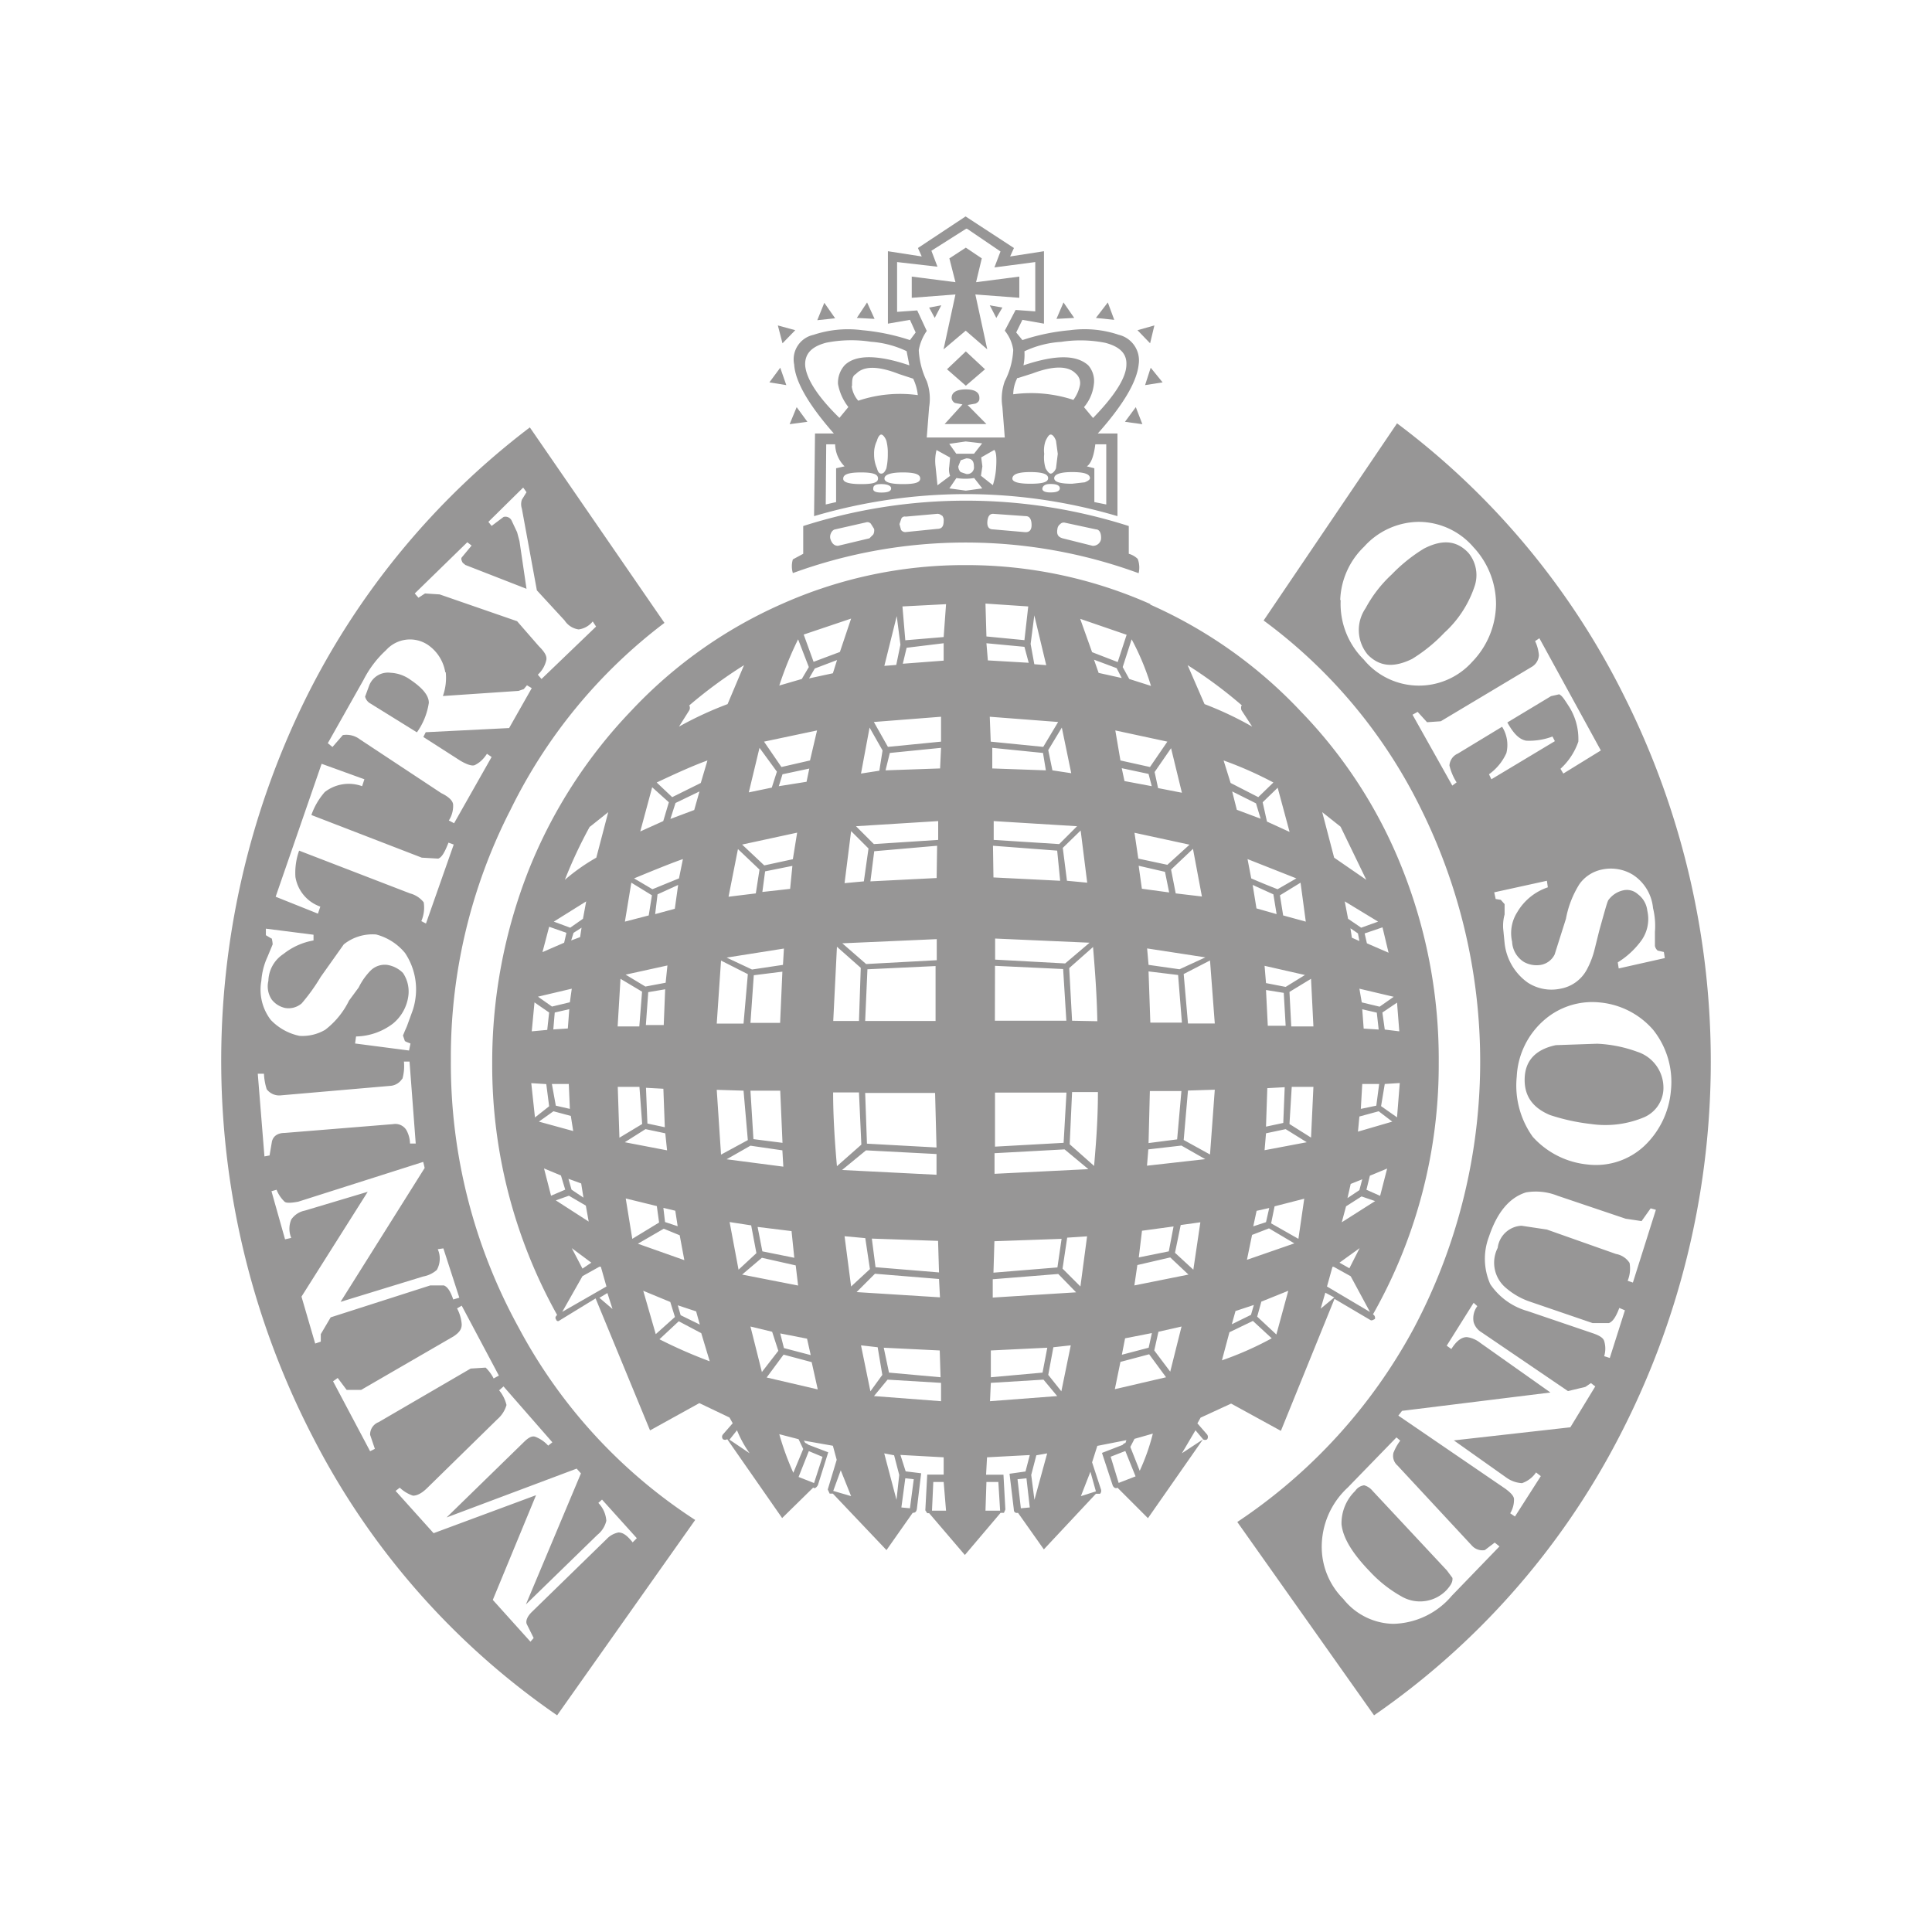
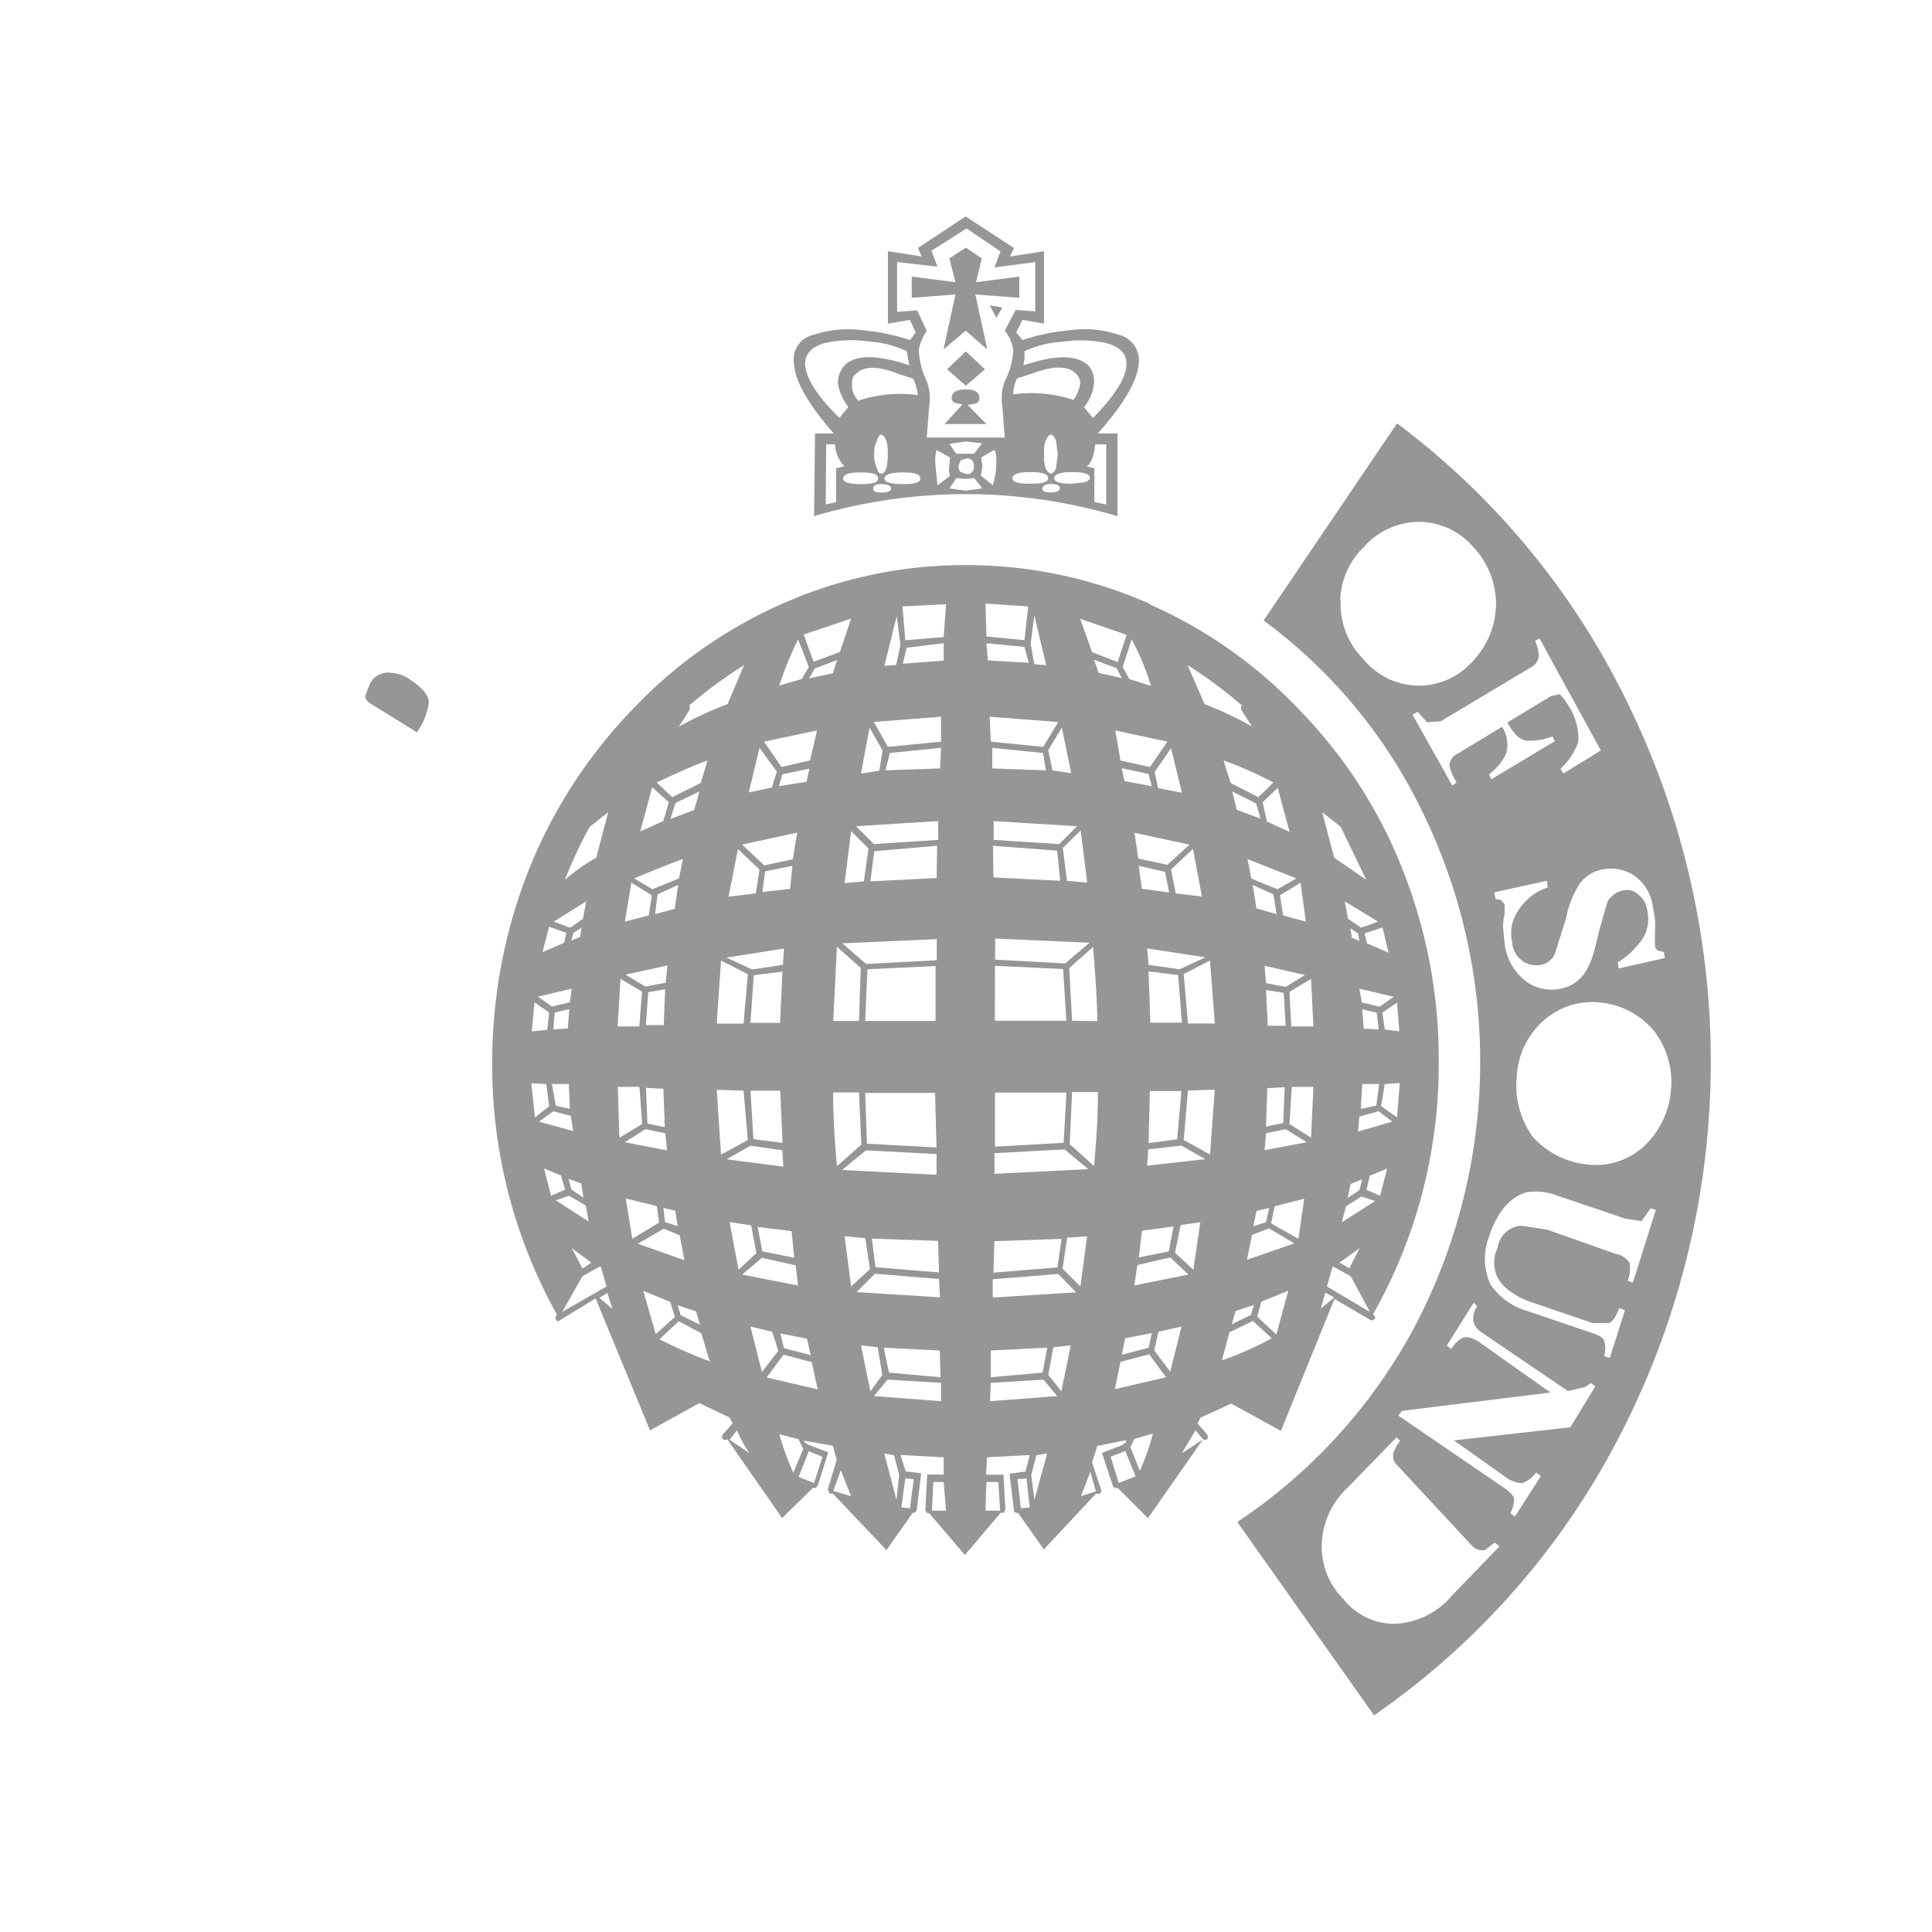
<svg xmlns="http://www.w3.org/2000/svg" id="Livello_2" data-name="Livello 2" viewBox="0 0 162.19 162.19">
  <defs>
    <style>.cls-1{fill:#979696;fill-rule:evenodd;}</style>
  </defs>
-   <path class="cls-1" d="M93,25.39,92,26.69l1.54.16Zm3.91,1.93-1.42.4,1.06,1.1Zm0,0" />
  <path class="cls-1" d="M93.93,28.11a9,9,0,0,0-4.1-.39,17.54,17.54,0,0,0-4,.83l-.52-.64.52-1.06,1.81.32V21.09l-2.84.44.32-.71-4.06-2.65-4,2.65.32.71-2.84-.44v6.08l1.85-.32.48,1.06-.48.64a17.9,17.9,0,0,0-4-.83,9.17,9.17,0,0,0-4.1.39,2.11,2.11,0,0,0-1.62,2.49C66.76,32.05,67.9,34,70,36.39H68.42l-.08,6.94A45.07,45.07,0,0,1,81,41.48h.15a45,45,0,0,1,12.66,1.85l0-6.94H92.16q3.2-3.6,3.43-5.79a2.21,2.21,0,0,0-1.66-2.49Zm-9.94-7-.51,1.34L86.91,22v4.14l-1.65-.12-.91,1.74a3.29,3.29,0,0,1,.71,1.61A6.35,6.35,0,0,1,84.35,32a4.36,4.36,0,0,0-.2,2.16l.2,2.57H77.8L78,34.18A4.3,4.3,0,0,0,77.8,32a6.78,6.78,0,0,1-.67-2.61,4.09,4.09,0,0,1,.67-1.61L77,26.06l-1.69.12V22l3.39.39-.51-1.34,2.92-1.85h.07ZM86,29.49a8.39,8.39,0,0,1,3.08-.79,10.63,10.63,0,0,1,3.71.08c1.22.32,1.81.91,1.77,1.82,0,1.1-1,2.64-2.8,4.49L91,34.18a3.57,3.57,0,0,0,.83-1.93,2,2,0,0,0-.47-1.58c-1-.9-2.76-.9-5.44,0A4.45,4.45,0,0,0,86,29.49Zm-.55,2.25,1.23-.39c1.77-.67,3-.64,3.62,0a1.05,1.05,0,0,1,.36,1,3.11,3.11,0,0,1-.55,1.22,11.39,11.39,0,0,0-5.05-.47l0,0a3.06,3.06,0,0,1,.35-1.38Zm-3,5.48-.68.87-1.49,0-.59-.83,1.38-.2Zm-.08,1.18,1.1-.63c.16.16.2.63.16,1.38a6.26,6.26,0,0,1-.28,1.58l-1-.79.12-.79ZM87.78,37c.16-.32.28-.52.43-.52s.32.2.44.52l.15,1.1-.15,1.22c-.12.28-.32.44-.44.44s-.27-.16-.43-.44a3,3,0,0,1-.12-1.22,2.39,2.39,0,0,1,.12-1.1ZM92,37.3h.87v5.05l-1-.2V39.31l-.63-.16c.35-.23.59-.86.71-1.85ZM90,39.63c1,0,1.5.16,1.5.51,0,.12-.16.24-.44.35L90,40.61c-1,0-1.5-.15-1.5-.47s.51-.51,1.5-.51Zm-1.82,1c.52,0,.79.12.79.36s-.27.35-.79.35-.71-.16-.67-.35.2-.36.67-.36Zm-1.69-1c1,0,1.5.16,1.5.51s-.52.47-1.5.47-1.54-.15-1.5-.47.47-.51,1.5-.51Zm-4.73-.48a.56.56,0,0,1-.64.64l-.47-.16a.67.67,0,0,1-.2-.48l.2-.51.47-.16c.44,0,.64.2.64.67ZM82.46,41l-1.38.19L79.7,41l.59-.87a4.61,4.61,0,0,0,1.49,0Zm-10.93-8.6c0-.47,0-.83.32-1,.63-.68,1.81-.71,3.62,0l1.19.39a4.19,4.19,0,0,1,.39,1.38v0a11,11,0,0,0-5,.47,2.27,2.27,0,0,1-.55-1.22Zm-.63-1.73a2.2,2.2,0,0,0-.55,1.57,4.39,4.39,0,0,0,.87,1.93l-.75.91c-1.9-1.85-2.84-3.39-2.88-4.49,0-.91.55-1.5,1.77-1.82a10.78,10.78,0,0,1,3.75-.08,8.31,8.31,0,0,1,3,.79l.23,1.19c-2.68-.91-4.53-.91-5.44,0ZM69.36,37.3h.75a2.69,2.69,0,0,0,.79,1.85l-.71.16v2.84l-.87.2ZM73.62,37c.08-.32.24-.52.36-.52s.31.2.43.52a4,4,0,0,1,.12,1.1,5.47,5.47,0,0,1-.12,1.22c-.12.28-.24.44-.43.44s-.28-.16-.36-.44a2.89,2.89,0,0,1-.24-1.22,2.35,2.35,0,0,1,.24-1.1Zm5,.78,1.14.63-.07.75a1.54,1.54,0,0,0,.07.79l-1.06.79-.16-1.58a3.76,3.76,0,0,1,.08-1.38ZM73.31,41c0-.24.19-.36.67-.36s.83.12.83.36-.28.35-.83.35-.71-.16-.67-.35Zm2.48-.36c-1,0-1.54-.15-1.54-.47s.52-.51,1.54-.51,1.46.16,1.46.51-.47.47-1.46.47Zm-5-.47c0-.35.47-.51,1.5-.51s1.42.16,1.42.51-.43.47-1.42.47-1.54-.15-1.5-.47Zm0,0" />
  <path class="cls-1" d="M84.15,25.82l-1.06-.19.55,1.06Zm0,0" />
  <path class="cls-1" d="M85.57,25V23.22l-3.63.47.48-2-1.34-.9-1.38.9.51,2-3.67-.47V25l3.67-.28-1,4.61,1.86-1.57,1.81,1.57-1-4.61Zm-3.35,8.4c0-.48-.4-.71-1.14-.71s-1.19.23-1.19.71a.51.51,0,0,0,.28.43l.63.12-1.5,1.65h3.51L81.23,34l.67-.12c.24-.12.32-.24.32-.43ZM82.69,31l-1.61-1.5L79.5,31l1.58,1.38Zm0,0" />
-   <path class="cls-1" d="M78,25.82l.47.87.55-1.06Zm11.28-.43-.59,1.38,1.49-.08ZM97.6,32.1l-1-1.23-.47,1.46Zm-1.7,3.51-.55-1.43-.91,1.23Zm-.31,12.5a2.07,2.07,0,0,0-.08-1.19,1.76,1.76,0,0,0-.75-.43V44.16a44.9,44.9,0,0,0-27.33,0v2.33l-.87.47a2,2,0,0,0,0,1.15,42.27,42.27,0,0,1,29,0ZM92,44.44c.31,0,.47.35.43.83a.68.68,0,0,1-.71.55l-2.52-.63c-.4-.12-.51-.36-.43-.79A.57.57,0,0,1,89,44a.41.41,0,0,1,.4-.12Zm-5.88-1.11c.32,0,.48.28.48.75s-.24.63-.6.59l-2.64-.23c-.35,0-.51-.24-.47-.67s.2-.67.55-.63Zm-7.06-.08a.58.58,0,0,1,.16.48c0,.47-.16.67-.55.67L76,44.67a.44.44,0,0,1-.36-.19L75.51,44l.16-.47a.32.32,0,0,1,.36-.16l2.6-.23a.5.5,0,0,1,.43.15Zm-6.35.6a.38.38,0,0,1,.4.12l.27.43a.75.75,0,0,1-.07.47l-.32.32-2.64.63c-.32,0-.51-.2-.63-.55s.12-.79.39-.83Zm0,0" />
  <path class="cls-1" d="M96.57,50.71a38,38,0,0,0-15.49-3.27,37.58,37.58,0,0,0-15.46,3.27A38.7,38.7,0,0,0,53,59.66,41.56,41.56,0,0,0,44.4,73a44,44,0,0,0-3.08,16.29,43,43,0,0,0,5.45,21.1c-.12.12-.2.23-.08.39a.16.16,0,0,0,.27.08L50,109l4.57,11.08,4.14-2.29L61.24,119l.27.48-.82.94a.31.31,0,0,0,0,.4.33.33,0,0,0,.36,0l4.61,6.62,2.61-2.56c.12.12.27,0,.39-.2l.87-2.76-1.66-.63a.92.92,0,0,0-.27-.16l-.12-.19,2.44.43.32,1.18-.75,2.49.16.35.27,0,4.5,4.74L76.62,127c.24,0,.31-.12.35-.32l.36-3-1.3-.16-.44-1.38,3.63.2v1.45l-1.38,0-.16,3,.16.24H78l3,3.51L84,127h.28l.12-.28-.16-2.92-1.46,0,.08-1.46,3.59-.19-.36,1.38-1.34.19.36,3c0,.24.15.32.35.28l2.17,3.07L92,125.4h.35a.37.37,0,0,0,.08-.35l-.75-2.29.44-1.38,2.44-.48-.08.24s-.12,0-.24.16l-1.73.67.91,2.76c.12.2.27.24.39.16l2.56,2.56,4.62-6.62a.32.32,0,0,0,.35,0,.36.36,0,0,0,0-.4l-.82-.94.27-.48,2.56-1.18,4.18,2.29,4.5-11.08,3,1.77c.12.08.23,0,.39-.08a.33.33,0,0,0-.16-.39,42.45,42.45,0,0,0,5.52-21.1A43.22,43.22,0,0,0,117.75,73a40.25,40.25,0,0,0-8.56-13.29,39,39,0,0,0-12.62-8.95Zm7.65,8.52a.63.63,0,0,0,0,.39l.9,1.38a28.64,28.64,0,0,0-4-1.89l-1.42-3.27a37.79,37.79,0,0,1,4.57,3.39Zm-17.7-5.17.31-2.4,1,4.18-1-.08Zm-.2-3.15L86,53.74l-3.19-.31-.08-2.76ZM82.81,54,86,54.3l.36,1.34-3.43-.2Zm8.87.75-1-2.8,3.9,1.34-.75,2.29Zm.55,1.74-.39-1.11,1.9.71.43.83Zm4.42,1.1L94.8,57,94.25,56,95,53.67a21.24,21.24,0,0,1,1.62,3.9Zm-2.48,6.9,2.25.48L96.69,66l-2.29-.43Zm2.76.32,1.38-2,.91,3.74-2-.39ZM98,62.26l-1.46,2.13-2.48-.55h0l-.43-2.52Zm-10,.71,1.14-1.89.79,3.83-1.58-.24Zm.83-2.36L87.58,62.7l-4.41-.44-.08-2.09Zm-1.27,2.6.24,1.46-4.5-.16,0-1.73Zm-4.14,7.3,0-1.58,7,.43-1.5,1.5Zm6,10.37-5.88-.32,0-1.77,7.93.35Zm-.67-9.47L89,73.94l-5.6-.28L83.36,71Zm.82,2.53-.35-2.76,1.5-1.46.55,4.38ZM98,72.6l-2.44-.52-.32-2.17,4.62,1ZM96.42,81l-.12-1.38,4.89.75-2.17,1Zm-.56-6.39-.27-1.93,2.21.51.35,1.73Zm11.4-8.48,1,3.71-1.9-.87L106,67.35ZM111,68.18l1.54,1.22,2.16,4.46L112,72Zm-5.17.55-2-.75-.39-1.54,2,1Zm-.2-1.81-2.32-1.19-.59-1.89a31.82,31.82,0,0,1,4.18,1.85Zm-.47,7.37,1.74.79.27,1.66-1.69-.48Zm-.12-.55-.31-1.62,4.1,1.62-1.58.91c-.74-.29-1.48-.59-2.21-.91Zm-4.89-2.48.75,4L98.7,75l-.39-2Zm7.3,3.9,1.73-1.06.44,3.27-1.9-.52Zm6.82,2.72-1.1-.75-.28-1.46,2.8,1.7ZM114.12,79l-.63-.28-.12-.79.63.43Zm.63.19-.19-.83,1.5-.51.51,2.13ZM117,83.68l-1.18.83-1.5-.36L114.12,83ZM116.25,91l1.26-.08-.23,2.88-1.34-.94Zm0-4.57L116.05,85l1.23-.83.19,2.41Zm-.51,6.86,1.14.87L114,95l.12-1.27Zm.71,4.81-.59,2.29-1.15-.51L115,98.7Zm-2.09-13.37,1.22.28.16,1.42-1.26-.08Zm-6.11-1.46,1.81-1.1.2,4H108.4Zm-.48.08.16,2.76-1.5,0-.15-3Zm1.78-1.5-1.62,1-1.65-.32-.12-1.45Zm-1.11,9.39h1.82l-.2,4.26-1.81-1.14Zm-8.71.31,2.25-.07-.4,5.44-2.21-1.22Zm-.83-9.7.32,4H96.57l-.15-4.3Zm.83,4.07-.36-4.15,2.21-1.14.4,5.29Zm6.43,10.64.12-1.42,1.65-.35,1.77,1.1Zm-.67,5.09,1.06-.24-.27,1.19-1.07.35Zm-6.31-5.48,2,1.14-4.89.55.11-1.37Zm16.36-3.35-1.3.27.12-2.09h1.42ZM107,101.27l2.49-.64L109,104l-2.29-1.3Zm6,0,1.3-.83,1.14.39-2.8,1.78ZM114.36,99l-.24.91-1,.67.27-1.19Zm-6.51-7.73-.12,3-1.45.31.11-3.23Zm-8.67.31-.36,4.07-2.4.31.11-4.37h2.65ZM90,85.69l-.24-4.42,2-1.77c.16,1.93.32,4,.36,6.23Zm-6.47-4.61,5.72.27.27,4.34h-6Zm5.76,14.86-5.76.32,0-4.54,6,0Zm-5.8,2.6,0-1.73,5.88-.32,2,1.66Zm6.31-2.48.2-4.38,2.17,0c0,2.61-.2,4.7-.32,6.2Zm4.65,16.29,2.25-.44-.27,1.23-2.25.59Zm-3.19-8.56L90.7,108l-1.5-1.5.39-2.6Zm4.34,1.77.27-2.24,2.65-.36-.4,2.09Zm-.12.64,2.76-.64L99.77,107l-4.54.91Zm-12-2,5.64-.2-.35,2.4-5.37.44Zm-.12,3.19,5.48-.44,1.5,1.54-7,.44v-1.54ZM88,115.42l.43-2.32,1.46-.16-.79,3.86Zm-.08-2.28-.4,2.09-4.34.39,0-2.25Zm-.32,2.68,1.15,1.38-5.64.43.07-1.54ZM87,122.17l.91-.16-1.07,3.9-.27-2.09Zm9.47-8.48,1.42,1.93-4.3,1,.47-2.29Zm1.77,1.46-1.34-1.78.35-1.57,1.94-.44Zm-3,5.64,1.54-.44a17.59,17.59,0,0,1-1.1,3.12l-.79-2Zm-2,1.5,1.23-.48.86,2.13-1.42.55Zm18.62-15.94.11,0,1.42.79,1.62,3L111.4,108Zm.59-.35,1.69-1.22-.86,1.69Zm-4.3,2.36-1,3.67-1.61-1.5.35-1.26Zm2.72,1.5.39-1.34.75.4Zm-6.19-4.1.43-2.09,1.42-.55,2.13,1.26Zm-4.5.83-1.54-1.42.48-2.33,1.65-.23Zm5,4.3,1.58,1.46a27.51,27.51,0,0,1-4.18,1.85l.63-2.36Zm.08-1.34-.24.83-1.61.79.31-1.11ZM101,120.83,99.22,122l1.14-1.93Zm-9.46,2.72L92,125.2l-1.26.4Zm-5.09,3-.75.07-.28-2.44.75-.08Zm-2.49.27H82.73l.08-2.41h1ZM45.54,79.93l.56-2.13,1.45.51-.19.83Zm25.91-28-.94,2.8-2.21.83-.83-2.29ZM67.9,56,67.31,57l-1.89.55A29.35,29.35,0,0,1,67,53.67Zm2.37-.59-.35,1.11-2,.43.48-.83Zm9.15-4.69-.2,2.76L76,53.75l-.24-2.84Zm-4.14,1,.31,2.4-.35,1.7-1,.08Zm.51,4,.32-1.34L79.22,54v1.46ZM57.85,59.23a38.88,38.88,0,0,1,4.61-3.39l-1.38,3.27A30,30,0,0,0,57,61l.87-1.38a.45.45,0,0,0,0-.39Zm.87,7.21L58.28,68l-2,.75.43-1.34Zm-2.57.91-.47,1.58-1.93.87,1-3.71Zm3.24-3.51-.56,1.89-2.4,1.19-1.3-1.23c1.65-.78,3.07-1.42,4.26-1.85Zm3.47,2.68.9-3.74,1.46,2-.43,1.34ZM49.53,69.4l1.53-1.22-1,3.82a16.51,16.51,0,0,0-2.64,1.86,38.43,38.43,0,0,1,2.09-4.46Zm5.24,5.25-1.54-.91c2-.83,3.39-1.38,4.1-1.62L57,73.74ZM53,74.1l1.73,1.06-.27,1.69-2,.52Zm-4.3,4.57-.75.28.2-.64.67-.43Zm.24-1.54-1.07.75-1.38-.51,2.72-1.7ZM55,76.74l.2-1.66,1.73-.79-.28,2ZM63.45,75l-2.29.28.79-4L63.76,73ZM79,60.17l0,2.09-4.46.44-1.18-2.09Zm0,2.61-.08,1.73-4.58.16.36-1.46Zm-6-1.7L74.09,63l-.27,1.7-1.54.24Zm5.76,7.85,0,1.58-5.4.35-1.5-1.5ZM68,63.84l-2.4.55-1.46-2.13,4.45-.94ZM65.69,65l2.25-.48-.23,1.11L65.38,66Zm.87,7.13-2.4.52L62.3,70.9l4.62-1Zm-.75,7.5L65.73,81l-2.6.39-2.13-1Zm.71-6.94-.19,1.93L64,74.88l.23-1.73Zm6.39-1.46-.39,2.76-1.62.15.55-4.37Zm5.72,9.38-5.92.32-2-1.74,7.93-.35v1.77Zm0-6.9-5.56.28.32-2.53L78.67,71Zm-6,12,.19-4.34,5.72-.27v4.61Zm-.52,0-2.16,0,.31-6.23,2,1.77Zm-6.43-4.14-.19,4.3H63l.28-4Zm0,15,.08,1.37L61,97.32l2-1.14Zm4.58,1.33c-.2-2.24-.32-4.33-.32-6.19l2.17,0,.2,4.38Zm2.44-1.33,5.92.31v1.74l-7.93-.4Zm5.92-.24-5.84-.32-.15-4.26,5.87,0ZM65.5,91.56l.19,4.38-2.44-.31L63,91.56Zm-3.08-5.63H60.17l.36-5.29,2.25,1.14Zm-2.25,5.56,2.25.07.36,4.15-2.25,1.22Zm-4.33-8.44-.12,3-1.5,0,.2-2.76Zm.19-2-.15,1.45-1.7.32-1.66-1Zm-2.13,2.2-.23,2.92H51.85l.24-4ZM46.57,85l1.22-.28-.12,1.62-1.22.08ZM48,83l-.16,1.14-1.5.36-1.18-.83Zm3.86,8.24h1.82l.23,3.12L52,95.51Zm.59,4.65,1.74-1.1,1.66.35L56,96.57Zm-4.61-2.8-1.18-.27L46.33,91h1.42Zm.08.59.2,1.27-2.88-.79,1.22-.87Zm-.83,5,.36,1.19-1.19.51-.59-2.29Zm.63.28,1.07.39.19,1.19-1-.67Zm-1.06,1.81,1.1-.39,1.42.83.24,1.34Zm5.87-.16,2.61.64.19,1.38L53.08,104Zm3.16.79,1,.24.2,1.3-1.06-.35Zm0-10,.12,3.23-1.46-.31-.12-3Zm7.37,11.47.44,2.33L62,106.59l-.75-4Zm-6,.83.39,2.09-3.9-1.38,2.17-1.26Zm-.79,5.6.39,1.26L55.05,112,54,108.36Zm.71,1.62,1.89,1,.71,2.36a40.12,40.12,0,0,1-4.22-1.85Zm-.08-1.34,1.54.51.31,1.11-1.61-.79Zm-8-3.08L48,104.78,49.64,106Zm0,.63,1.42-.79.12,0,.47,1.66-3.71,2.13Zm1.42,1.82.67-.4.43,1.34Zm10.92,11.91.63-.79A9.45,9.45,0,0,0,62.93,122Zm17.59-13.49.08,1.54-7-.44,1.54-1.54Zm-6.19-3.43.39,2.6L71.45,108l-.55-4.22Zm.86,2.44-.31-2.4,5.56.19.08,2.65Zm-8,5.56,2.25.44.31,1.38-2.25-.59Zm-1.54-6.35,2.84.64.2,1.69L62.3,107Zm2.49-2.24.23,2.24L64,105.05,63.6,103Zm-1.11,10.05-1.38,1.78L63,111.36l1.82.44Zm.44.32,2.36.63.51,2.29-4.29-1Zm1.26,7.1.39.82-.83,2a23.68,23.68,0,0,1-1.18-3.24Zm.86,1,1.15.48-.71,2.2-1.3-.51ZM79,116.09v1.54l-5.63-.43,1.14-1.38Zm-.11-2.72.07,2.25-4.33-.39-.44-2.09Zm-5.21-.27.39,2.32-1,1.38-.79-3.86Zm.55,8.91.83.16.43,1.65-.23,2.09ZM44.6,90.93l1.26.08.24,1.86-1.19.94Zm.27-6.78L46.1,85l-.16,1.46-1.3.12Zm34.35,40.26.2,2.41H78.24l.11-2.41Zm-3.55,2.14L76,124.1l.71.08-.32,2.44Zm-5.09-3.12.87,2.17-1.5-.44Zm0,0" />
  <path class="cls-1" d="M106.08,52.09A43.3,43.3,0,0,1,119.29,67.9a47.77,47.77,0,0,1-.63,43.66,45.38,45.38,0,0,1-14.79,16.21L115.35,144a64.22,64.22,0,0,0,20.5-23.23,68.36,68.36,0,0,0,.55-62.23,64.31,64.31,0,0,0-19.12-23Zm6.43-1.7a6.52,6.52,0,0,1,2-4.49,6.25,6.25,0,0,1,4.57-2.09,6.08,6.08,0,0,1,4.62,2.13,7,7,0,0,1,1.89,4.77,7.07,7.07,0,0,1-2,4.85,6,6,0,0,1-9.11-.2,6.57,6.57,0,0,1-1.93-5Zm18.41,7.89-.71.16-3.67,2.21c.52.94,1,1.42,1.58,1.53a5.53,5.53,0,0,0,2.21-.35l.2.39-5.33,3.2L125,65a4.41,4.41,0,0,0,1.46-1.78,2.86,2.86,0,0,0-.36-2.21l-3.71,2.25a1.17,1.17,0,0,0-.71,1,4.59,4.59,0,0,0,.6,1.42l-.36.27L118.58,60l.43-.24.79.87,1.15-.08L128.56,56a1.21,1.21,0,0,0,.63-1,3.43,3.43,0,0,0-.32-1.18l.36-.24L134.39,63l-3.15,1.94-.24-.4a5.51,5.51,0,0,0,1.5-2.28,5.09,5.09,0,0,0-.87-3.08c-.31-.48-.51-.79-.71-.87Zm-1.06,15.66.08.55a4.71,4.71,0,0,0-2.57,2.09,3.27,3.27,0,0,0-.43,2.48,2.12,2.12,0,0,0,1,1.7,2.19,2.19,0,0,0,1.42.24,1.61,1.61,0,0,0,1.15-.87l.95-3a8.26,8.26,0,0,1,1.14-2.92A3.07,3.07,0,0,1,134.47,73a3.55,3.55,0,0,1,2.6.43,3.75,3.75,0,0,1,1.7,2.8,6.29,6.29,0,0,1,.16,2l0,1.18a.69.69,0,0,0,.23.39l.52.12.08.51-3.87.87-.08-.51a7,7,0,0,0,2-1.86,3.11,3.11,0,0,0,.48-2.48,2,2,0,0,0-.79-1.38,1.37,1.37,0,0,0-1.26-.32,2.09,2.09,0,0,0-1.23.83c-.12.24-.35,1.11-.75,2.53l-.39,1.57a7.2,7.2,0,0,1-.67,1.74A3.13,3.13,0,0,1,131,83a3.64,3.64,0,0,1-2.76-.52,4.68,4.68,0,0,1-1.93-3.31l-.12-1.22a3.61,3.61,0,0,1,.12-1.18v-.87l-.32-.36-.43-.07-.12-.56Zm8.91,12.5a7,7,0,0,1,1.5,5.13,7.23,7.23,0,0,1-2.21,4.61,5.94,5.94,0,0,1-4.77,1.58,7.12,7.12,0,0,1-4.62-2.33,7.39,7.39,0,0,1-1.34-5.05,6.7,6.7,0,0,1,2.33-4.77,6.13,6.13,0,0,1,4.58-1.46,6.75,6.75,0,0,1,4.53,2.29Zm-.2,15,.44.12-1.93,6.11-.44-.15a2.68,2.68,0,0,0,.16-1.5,1.71,1.71,0,0,0-1.14-.75l-5.8-2.05-2.13-.32a2.12,2.12,0,0,0-2,1.86,2.75,2.75,0,0,0,.59,3.27,6.08,6.08,0,0,0,2.05,1.22l5.32,1.82,1.38,0c.32-.12.59-.52.87-1.27l.47.2L135.14,114l-.47-.15a2.19,2.19,0,0,0,0-1.27c-.08-.27-.4-.47-1-.67l-5.44-1.85a5.6,5.6,0,0,1-3.12-2.25,5.22,5.22,0,0,1-.11-4c.67-2,1.69-3.27,3.11-3.71a4.92,4.92,0,0,1,2.64.28l5.72,1.93,1.34.2Zm-14.86,7.93.31.28a1.71,1.71,0,0,0-.31,1.34,1.47,1.47,0,0,0,.67.86l7.25,4.93,1.46-.35.47-.32.36.28-2.09,3.43-9.78,1.1,4.46,3.16a2.48,2.48,0,0,0,1.26.43,2.33,2.33,0,0,0,1.18-.9l.4.31-2.17,3.39-.4-.27a2.21,2.21,0,0,0,.32-1.18c0-.24-.24-.52-.71-.87l-9-6.15.31-.4,12.46-1.54-5.91-4.18a2.26,2.26,0,0,0-1.11-.47c-.47,0-.9.36-1.3,1l-.39-.28ZM117,121.89a1.07,1.07,0,0,0,.32,1.14l6.27,6.75a1.19,1.19,0,0,0,1.06.35l.83-.63.4.32-4,4.14a6.62,6.62,0,0,1-4.93,2.36,5.48,5.48,0,0,1-4.18-2.09,6.17,6.17,0,0,1-1.81-4.25,6.77,6.77,0,0,1,2.17-5.09l4.1-4.22.32.27a4.15,4.15,0,0,0-.56,1Zm0,0" />
-   <path class="cls-1" d="M114.64,51.06a3.23,3.23,0,0,0,.19,3.91c1,1,2.17,1.1,3.71.35a13.39,13.39,0,0,0,2.72-2.21,9.2,9.2,0,0,0,2.52-3.86,2.92,2.92,0,0,0-.51-2.84c-1-1.06-2.21-1.14-3.74-.35a13.58,13.58,0,0,0-2.69,2.16,10.87,10.87,0,0,0-2.2,2.84Zm22.79,37.23a11.17,11.17,0,0,0-3.35-.67l-3.47.12c-1.66.35-2.53,1.26-2.61,2.68s.52,2.52,2.13,3.19a17,17,0,0,0,3.44.75,8.39,8.39,0,0,0,4.41-.55,2.69,2.69,0,0,0,1.66-2.32,3.17,3.17,0,0,0-2.21-3.2Zm-22.2,36.87a1.41,1.41,0,0,0-.71-.47,1.06,1.06,0,0,0-.75.47,3.78,3.78,0,0,0-1.15,2.8c.12,1.15.91,2.45,2.41,4a10.86,10.86,0,0,0,2.68,2.09,3.08,3.08,0,0,0,3.75-.59c.31-.36.51-.63.47-1l-.47-.63ZM73.42,26.77l-.63-1.38-.86,1.3Zm-6.66.95-1.46-.4.39,1.5Zm3.35-1-.91-1.3-.59,1.46ZM65.5,30.87l-.91,1.23,1.42.23Zm.79,4.74,1.49-.2-.9-1.23ZM42.78,68.14a43.82,43.82,0,0,1,13-15.85L44.48,35.88A64.54,64.54,0,0,0,25.63,58.71a68.72,68.72,0,0,0,.71,62.08A63.47,63.47,0,0,0,46.77,144l11.59-16.4a43.72,43.72,0,0,1-14.83-16.17,46,46,0,0,1-5.68-22.36,45.52,45.52,0,0,1,4.93-20.94ZM44.2,41.32l-.39.63a1.19,1.19,0,0,0,0,.75l1.26,6.86,2.33,2.53a1.68,1.68,0,0,0,1.18.75,1.83,1.83,0,0,0,1.18-.67l.28.43L45.46,57l-.31-.36a2.36,2.36,0,0,0,.71-1.22c.08-.35-.16-.71-.63-1.18l-1.82-2.09-6.5-2.25-1.23-.08-.55.36-.31-.36,4.41-4.3.36.28-.83,1c-.08.12,0,.28.08.44l.23.19,5.13,2-.59-4-.2-.75-.47-1a.58.58,0,0,0-.67-.28l-1,.75L41,43.81l2.92-2.88ZM37.42,56.43a4.57,4.57,0,0,1-.24,2L43.53,58l.44-.15.27-.32.4.24-1.9,3.35-7,.35-.2.4,3.12,2c.55.32,1,.47,1.22.35s.59-.31,1-.94l.39.27-3.15,5.56-.44-.23a2.26,2.26,0,0,0,.36-1.3c0-.36-.4-.71-1-1L30.2,62.06a1.86,1.86,0,0,0-1.42-.35l-.87,1-.39-.32,3-5.32a8.79,8.79,0,0,1,1.89-2.49,2.7,2.7,0,0,1,3.47-.47,3.46,3.46,0,0,1,1.5,2.33ZM27.24,66.52a5.81,5.81,0,0,0-1.1,1.9L35.41,72l1.38.08c.31-.11.55-.55.86-1.34l.44.16-2.33,6.63-.39-.2a2.87,2.87,0,0,0,.2-1.58A2.15,2.15,0,0,0,34.42,75l-9.31-3.59a5.55,5.55,0,0,0-.31,2.21,3.18,3.18,0,0,0,2.09,2.49l-.2.59-3.55-1.42L27,64.12l3.59,1.3L30.4,66a3.28,3.28,0,0,0-3.16.51ZM22.79,78.79l-.47-.28,0-.55,4,.51,0,.48a5.63,5.63,0,0,0-2.53,1.14,2.78,2.78,0,0,0-1.26,2.25,2,2,0,0,0,.28,1.57,1.93,1.93,0,0,0,1.14.71,1.69,1.69,0,0,0,1.38-.39A16.12,16.12,0,0,0,26.93,82l1.93-2.72a3.86,3.86,0,0,1,2.72-.83A4.69,4.69,0,0,1,34,80a5.49,5.49,0,0,1,.87,3.86A5.19,5.19,0,0,1,34.58,85l-.43,1.18-.16.36-.16.39.16.47.16.08.31.12-.12.59-4.53-.59.08-.59A5.27,5.27,0,0,0,33,85.92a3.62,3.62,0,0,0,1.27-2.24,2.79,2.79,0,0,0-.44-2A2.39,2.39,0,0,0,32.49,81a1.69,1.69,0,0,0-1.38.48,5.43,5.43,0,0,0-1,1.42L29.3,84a6.9,6.9,0,0,1-2,2.45,3.78,3.78,0,0,1-2.16.51,4.64,4.64,0,0,1-2.41-1.34,4.17,4.17,0,0,1-.79-3.28,5.73,5.73,0,0,1,.51-2l.44-1.06a2.64,2.64,0,0,0-.08-.51Zm11,11.75a4,4,0,0,0,.12-1.42l.47,0L34.9,96h-.48a2.45,2.45,0,0,0-.31-1.14A1.09,1.09,0,0,0,33,94.37l-9.11.74c-.55,0-.94.24-1.06.71L22.63,97l-.43.08-.56-6.94.52,0a4.93,4.93,0,0,0,.23,1.3,1.32,1.32,0,0,0,1.23.51l9.11-.79a1.29,1.29,0,0,0,1-.55Zm1.74,7,.12.51-7.06,11.24,6.94-2.13a2.36,2.36,0,0,0,1.14-.55,1.94,1.94,0,0,0,.08-1.74l.47-.07,1.34,4.14-.51.15c-.23-.67-.47-1.06-.79-1.18l-1.14,0-8.36,2.68L26.93,112v.63l-.47.16-1.15-3.94,5.56-8.8-5.28,1.58a1.79,1.79,0,0,0-1.14.75,2,2,0,0,0,0,1.54l-.52.12L22.79,100l.43-.12a2.75,2.75,0,0,0,.67,1c.12.12.52.12,1.15,0Zm-7.57,18.42.39-.28.75,1,1.22,0,7.77-4.5c.47-.32.67-.59.67-1a3.33,3.33,0,0,0-.39-1.34l.39-.23,3.12,5.87-.44.24a3.35,3.35,0,0,0-.67-.91l-1.26.08-7.73,4.5a1.11,1.11,0,0,0-.71,1.06l.4,1.18-.4.2Zm13.95.75.36-.32,4.1,4.69-.35.28a2.8,2.8,0,0,0-1-.71c-.31-.16-.63,0-1.06.43l-6.47,6.31,10.92-4.1.36.4-4.62,11,6-5.84a2.14,2.14,0,0,0,.75-1.18,2.37,2.37,0,0,0-.67-1.5l.31-.28,2.92,3.24-.35.35c-.44-.55-.79-.83-1.19-.83a1.84,1.84,0,0,0-1,.56l-6.27,6.11c-.4.39-.52.75-.44,1l.59,1.19-.27.31-3.16-3.51L45,125.52l-8.6,3.19-3.19-3.55.35-.27a3,3,0,0,0,1.11.67c.31,0,.71-.16,1.22-.67l5.88-5.76a2.48,2.48,0,0,0,.75-1.18,3,3,0,0,0-.64-1.26Zm0,0" />
  <path class="cls-1" d="M31,57.53l-.35.95A.91.91,0,0,0,31,59l4,2.48A5.71,5.71,0,0,0,36,59c0-.63-.55-1.26-1.54-1.93a3.09,3.09,0,0,0-1.66-.59A1.69,1.69,0,0,0,31,57.53Zm0,0" />
</svg>